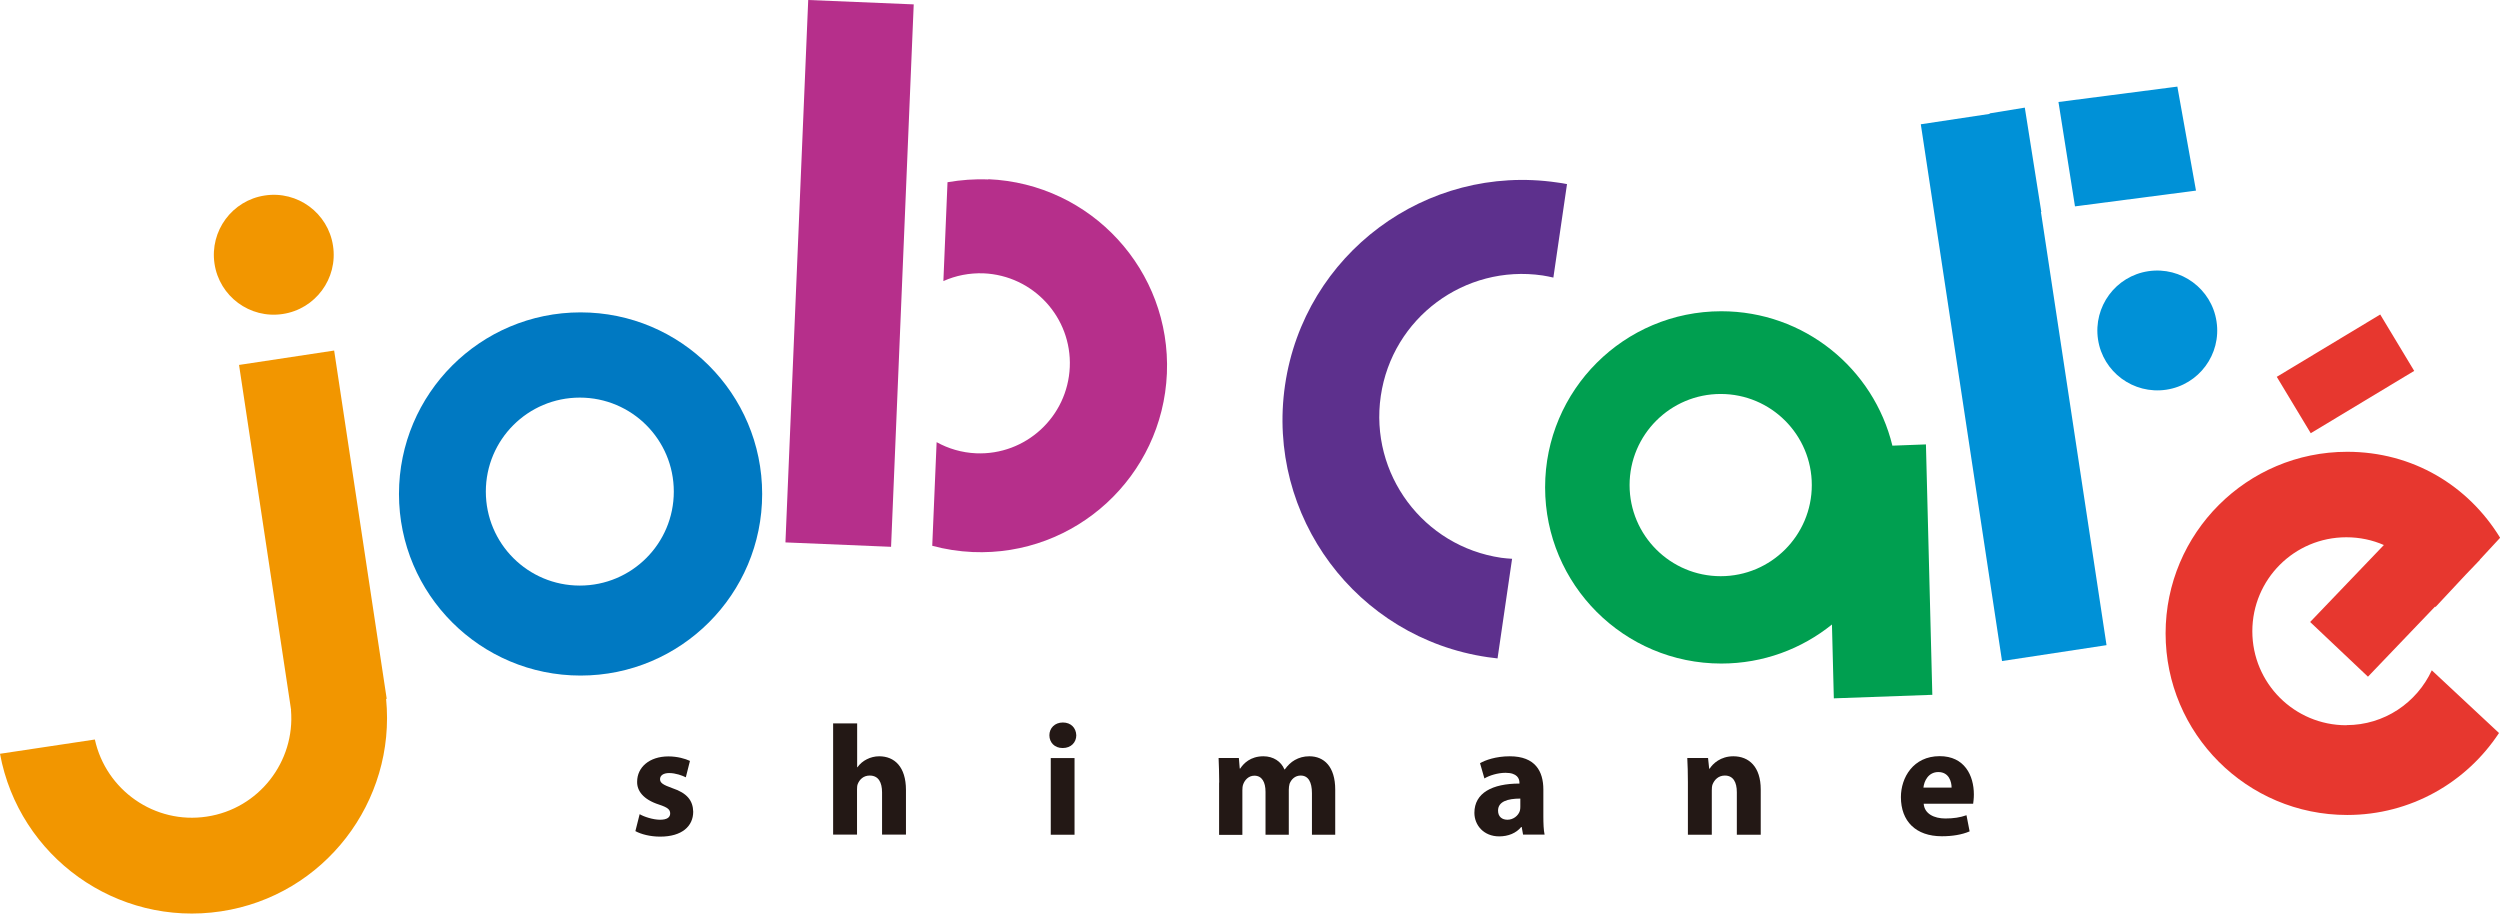
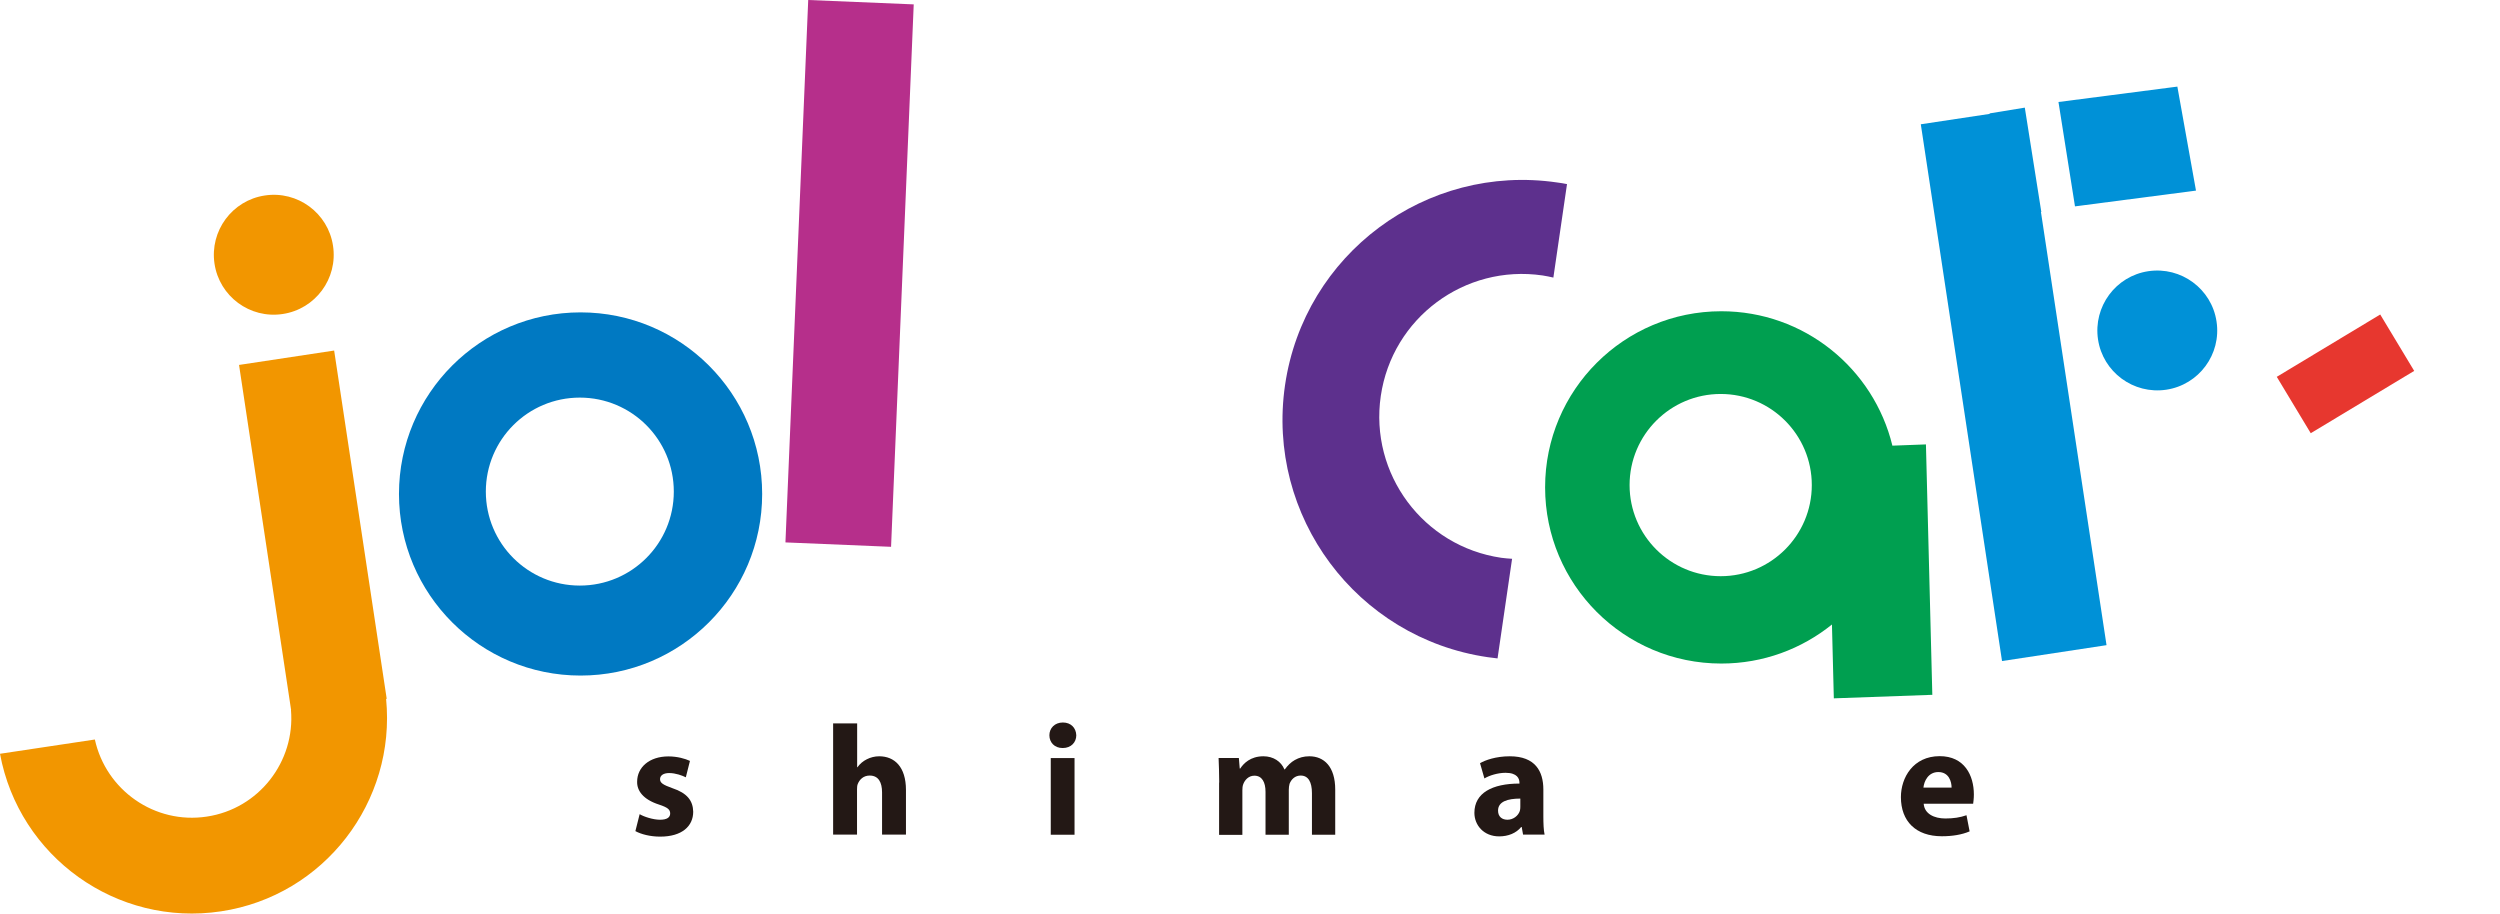
<svg xmlns="http://www.w3.org/2000/svg" id="_レイヤー_2" data-name="レイヤー 2" viewBox="0 0 199.76 73">
  <defs>
    <style>
      .cls-1 {
        fill: #009f50;
      }

      .cls-2 {
        fill: #f29600;
      }

      .cls-3 {
        fill: #0079c2;
      }

      .cls-4 {
        fill: #231815;
      }

      .cls-5 {
        fill: #b62f8b;
      }

      .cls-6 {
        fill: #5d308d;
      }

      .cls-7 {
        fill: #0091d7;
      }

      .cls-8 {
        fill: #e7372f;
      }
    </style>
  </defs>
  <g id="_レイヤー_1-2" data-name="レイヤー 1">
    <g>
      <path class="cls-2" d="M23.25,56.73h0c.35,4.13-2.57,7.9-6.73,8.52-4.16.63-8.05-2.11-8.94-6.16l-7.58,1.14c1.52,8.23,9.32,13.85,17.66,12.59,8.25-1.24,14-8.77,13.19-16.98h.05s-4.2-27.83-4.2-27.83l-7.6,1.15,4.16,27.57Z" />
      <path class="cls-2" d="M26.61,19.64c.4,2.62-1.41,5.06-4.02,5.45-2.62.4-5.06-1.41-5.45-4.02-.39-2.62,1.41-5.06,4.02-5.45,2.62-.4,5.06,1.41,5.45,4.02" />
      <path class="cls-7" d="M177.11,25.69c.4,2.62-1.41,5.06-4.02,5.45-2.62.39-5.06-1.41-5.45-4.02-.39-2.62,1.41-5.06,4.02-5.45,2.62-.39,5.06,1.41,5.45,4.02" />
      <path class="cls-3" d="M46.39,24.96c-8.01,0-14.51,6.5-14.51,14.51s6.5,14.51,14.51,14.51,14.51-6.5,14.51-14.51-6.5-14.51-14.51-14.51M46.33,46.79c-4.15,0-7.51-3.36-7.51-7.51s3.36-7.51,7.51-7.51,7.51,3.36,7.51,7.51-3.36,7.51-7.51,7.51" />
      <polygon class="cls-5" points="71.14 43.69 71.2 43.69 73.01 .35 64.58 0 62.76 43.34 62.75 43.34 71.14 43.69" />
      <polygon class="cls-4" points="162.31 52.82 162.31 52.82 162.3 52.82 162.31 52.82" />
      <path class="cls-1" d="M153.88,35.51l-2.67.1c-1.5-6.17-7.05-10.74-13.67-10.74-7.77,0-14.08,6.3-14.08,14.07s6.3,14.08,14.08,14.08c3.35,0,6.42-1.17,8.84-3.12l.15,5.9h0s7.82-.28,7.82-.28h.05s-.51-20-.51-20ZM137.49,46.04c-4.02,0-7.28-3.26-7.28-7.28s3.26-7.28,7.28-7.28,7.28,3.26,7.28,7.28-3.26,7.28-7.28,7.28" />
-       <path class="cls-5" d="M78.97,14.34c-1.11-.05-2.2.04-3.26.22l-.33,7.9c.98-.44,2.07-.66,3.21-.62,3.97.17,7.06,3.52,6.89,7.49-.17,3.97-3.52,7.06-7.49,6.89-1.14-.05-2.21-.37-3.15-.89l-.35,8.28c1.03.28,2.11.45,3.23.5,8.23.35,15.17-6.05,15.52-14.27.34-8.22-6.04-15.17-14.27-15.52" />
      <path class="cls-6" d="M120.83,44.65c-.29-.02-.58-.04-.87-.08-6.23-.91-10.54-6.7-9.63-12.93.91-6.23,6.7-10.54,12.93-9.63.29.04.58.11.86.17l1.09-7.47c-.26-.05-.52-.1-.79-.13-10.47-1.53-20.21,5.72-21.74,16.19-1.53,10.47,5.72,20.21,16.19,21.74.26.04.53.07.79.1l1.16-7.95Z" />
      <path class="cls-4" d="M51.1,65.05c.35.21,1.08.45,1.64.45s.81-.19.81-.5-.19-.48-.89-.71c-1.28-.41-1.77-1.12-1.75-1.83,0-1.15.98-2.02,2.5-2.02.71,0,1.34.18,1.72.36l-.33,1.31c-.28-.14-.81-.34-1.33-.34-.46,0-.73.19-.73.49s.24.45.99.72c1.17.39,1.64.99,1.66,1.88,0,1.15-.89,1.99-2.64,1.99-.8,0-1.52-.19-1.98-.44l.34-1.35Z" />
      <path class="cls-4" d="M66.58,57.8h1.91v3.51h.02c.2-.28.45-.49.75-.64.29-.15.64-.24.99-.24,1.22,0,2.14.84,2.14,2.69v3.57h-1.91v-3.37c0-.8-.28-1.35-.99-1.35-.5,0-.81.32-.95.67-.05.11-.06.28-.06.42v3.63h-1.91v-8.9Z" />
      <path class="cls-4" d="M83.96,60.57h1.9v6.13h-1.9v-6.13ZM84.9,59.77c-.64,0-1.05-.45-1.05-1.02s.43-1.02,1.08-1.02,1.05.44,1.07,1.02c0,.56-.41,1.02-1.08,1.02h-.01Z" />
      <path class="cls-4" d="M97.42,62.53c0-.76-.03-1.4-.05-1.96h1.62l.07.84h.04c.26-.4.81-.98,1.85-.98.8,0,1.42.42,1.68,1.05h.03c.24-.33.5-.58.8-.75.34-.19.71-.3,1.16-.3,1.18,0,2.07.83,2.07,2.66v3.61h-1.86v-3.32c0-.89-.29-1.41-.9-1.41-.45,0-.75.3-.89.66-.04.14-.06.33-.06.48v3.59h-1.86v-3.43c0-.77-.28-1.29-.89-1.29-.49,0-.78.38-.89.68-.06.15-.07.33-.07.49v3.56h-1.86v-4.18Z" />
-       <path class="cls-4" d="M121.48,64.47c0,.11-.01.22-.04.33-.13.39-.53.7-.99.7-.43,0-.75-.24-.75-.73,0-.73.78-.96,1.78-.96v.66ZM123.32,63.08c0-1.44-.64-2.65-2.68-2.65-1.12,0-1.96.31-2.38.55l.35,1.22c.4-.24,1.07-.45,1.69-.45.94,0,1.11.47,1.11.79v.07c-2.17,0-3.6.75-3.6,2.34,0,.98.74,1.88,1.98,1.88.73,0,1.36-.26,1.76-.75h.04l.11.61h1.72c-.08-.34-.1-.9-.1-1.48v-2.14Z" />
-       <path class="cls-4" d="M134.87,62.53c0-.76-.02-1.4-.05-1.96h1.66l.09.85h.04c.25-.4.87-.99,1.89-.99,1.25,0,2.19.84,2.19,2.65v3.62h-1.91v-3.4c0-.79-.28-1.33-.96-1.33-.53,0-.84.36-.98.71-.05.13-.06.3-.06.48v3.54h-1.91v-4.18Z" />
+       <path class="cls-4" d="M121.48,64.47c0,.11-.01.22-.04.33-.13.39-.53.7-.99.7-.43,0-.75-.24-.75-.73,0-.73.78-.96,1.78-.96v.66ZM123.32,63.08c0-1.44-.64-2.65-2.68-2.65-1.12,0-1.96.31-2.38.55l.35,1.22c.4-.24,1.07-.45,1.69-.45.94,0,1.11.47,1.11.79v.07c-2.17,0-3.6.75-3.6,2.34,0,.98.74,1.88,1.98,1.88.73,0,1.36-.26,1.76-.75h.04l.11.61h1.72c-.08-.34-.1-.9-.1-1.48Z" />
      <path class="cls-4" d="M153.69,62.93c.05-.5.38-1.24,1.19-1.24.86,0,1.06.79,1.06,1.24h-2.25ZM157.66,64.24c.02-.15.06-.44.06-.76,0-1.52-.75-3.06-2.73-3.06-2.12,0-3.1,1.72-3.1,3.27,0,1.93,1.19,3.13,3.27,3.13.83,0,1.59-.12,2.22-.39l-.25-1.29c-.51.18-1.04.26-1.69.26-.89,0-1.67-.37-1.73-1.18h3.95Z" />
      <polygon class="cls-7" points="163.11 16.94 161.79 8.6 158.98 9.06 158.98 9.1 153.48 9.93 159.97 52.82 168.26 51.56 168.32 51.55 163.08 16.94 163.11 16.94" />
      <polygon class="cls-7" points="173.99 6.98 173.98 6.92 164.48 8.15 165.8 16.49 175.47 15.23 175.47 15.24 173.99 6.98" />
-       <path class="cls-8" d="M187.48,57.95c-4.15,0-7.51-3.36-7.51-7.51s3.36-7.51,7.51-7.51c1.08,0,2.09.22,3,.62l-5.89,6.15,4.62,4.37,5.37-5.61s.01.04.02.05l2.4-2.57,1.16-1.21h-.02s1.63-1.76,1.63-1.76c-2.55-4.17-6.98-6.87-12.22-6.87-8.01,0-14.51,6.5-14.51,14.51s6.5,14.51,14.51,14.51c5.08,0,9.54-2.61,12.13-6.55l-5.37-5.01c-1.19,2.58-3.79,4.38-6.82,4.38" />
      <rect class="cls-8" x="182.59" y="27.24" width="9.65" height="5.26" transform="translate(11.47 101.01) rotate(-31.07)" />
    </g>
  </g>
</svg>